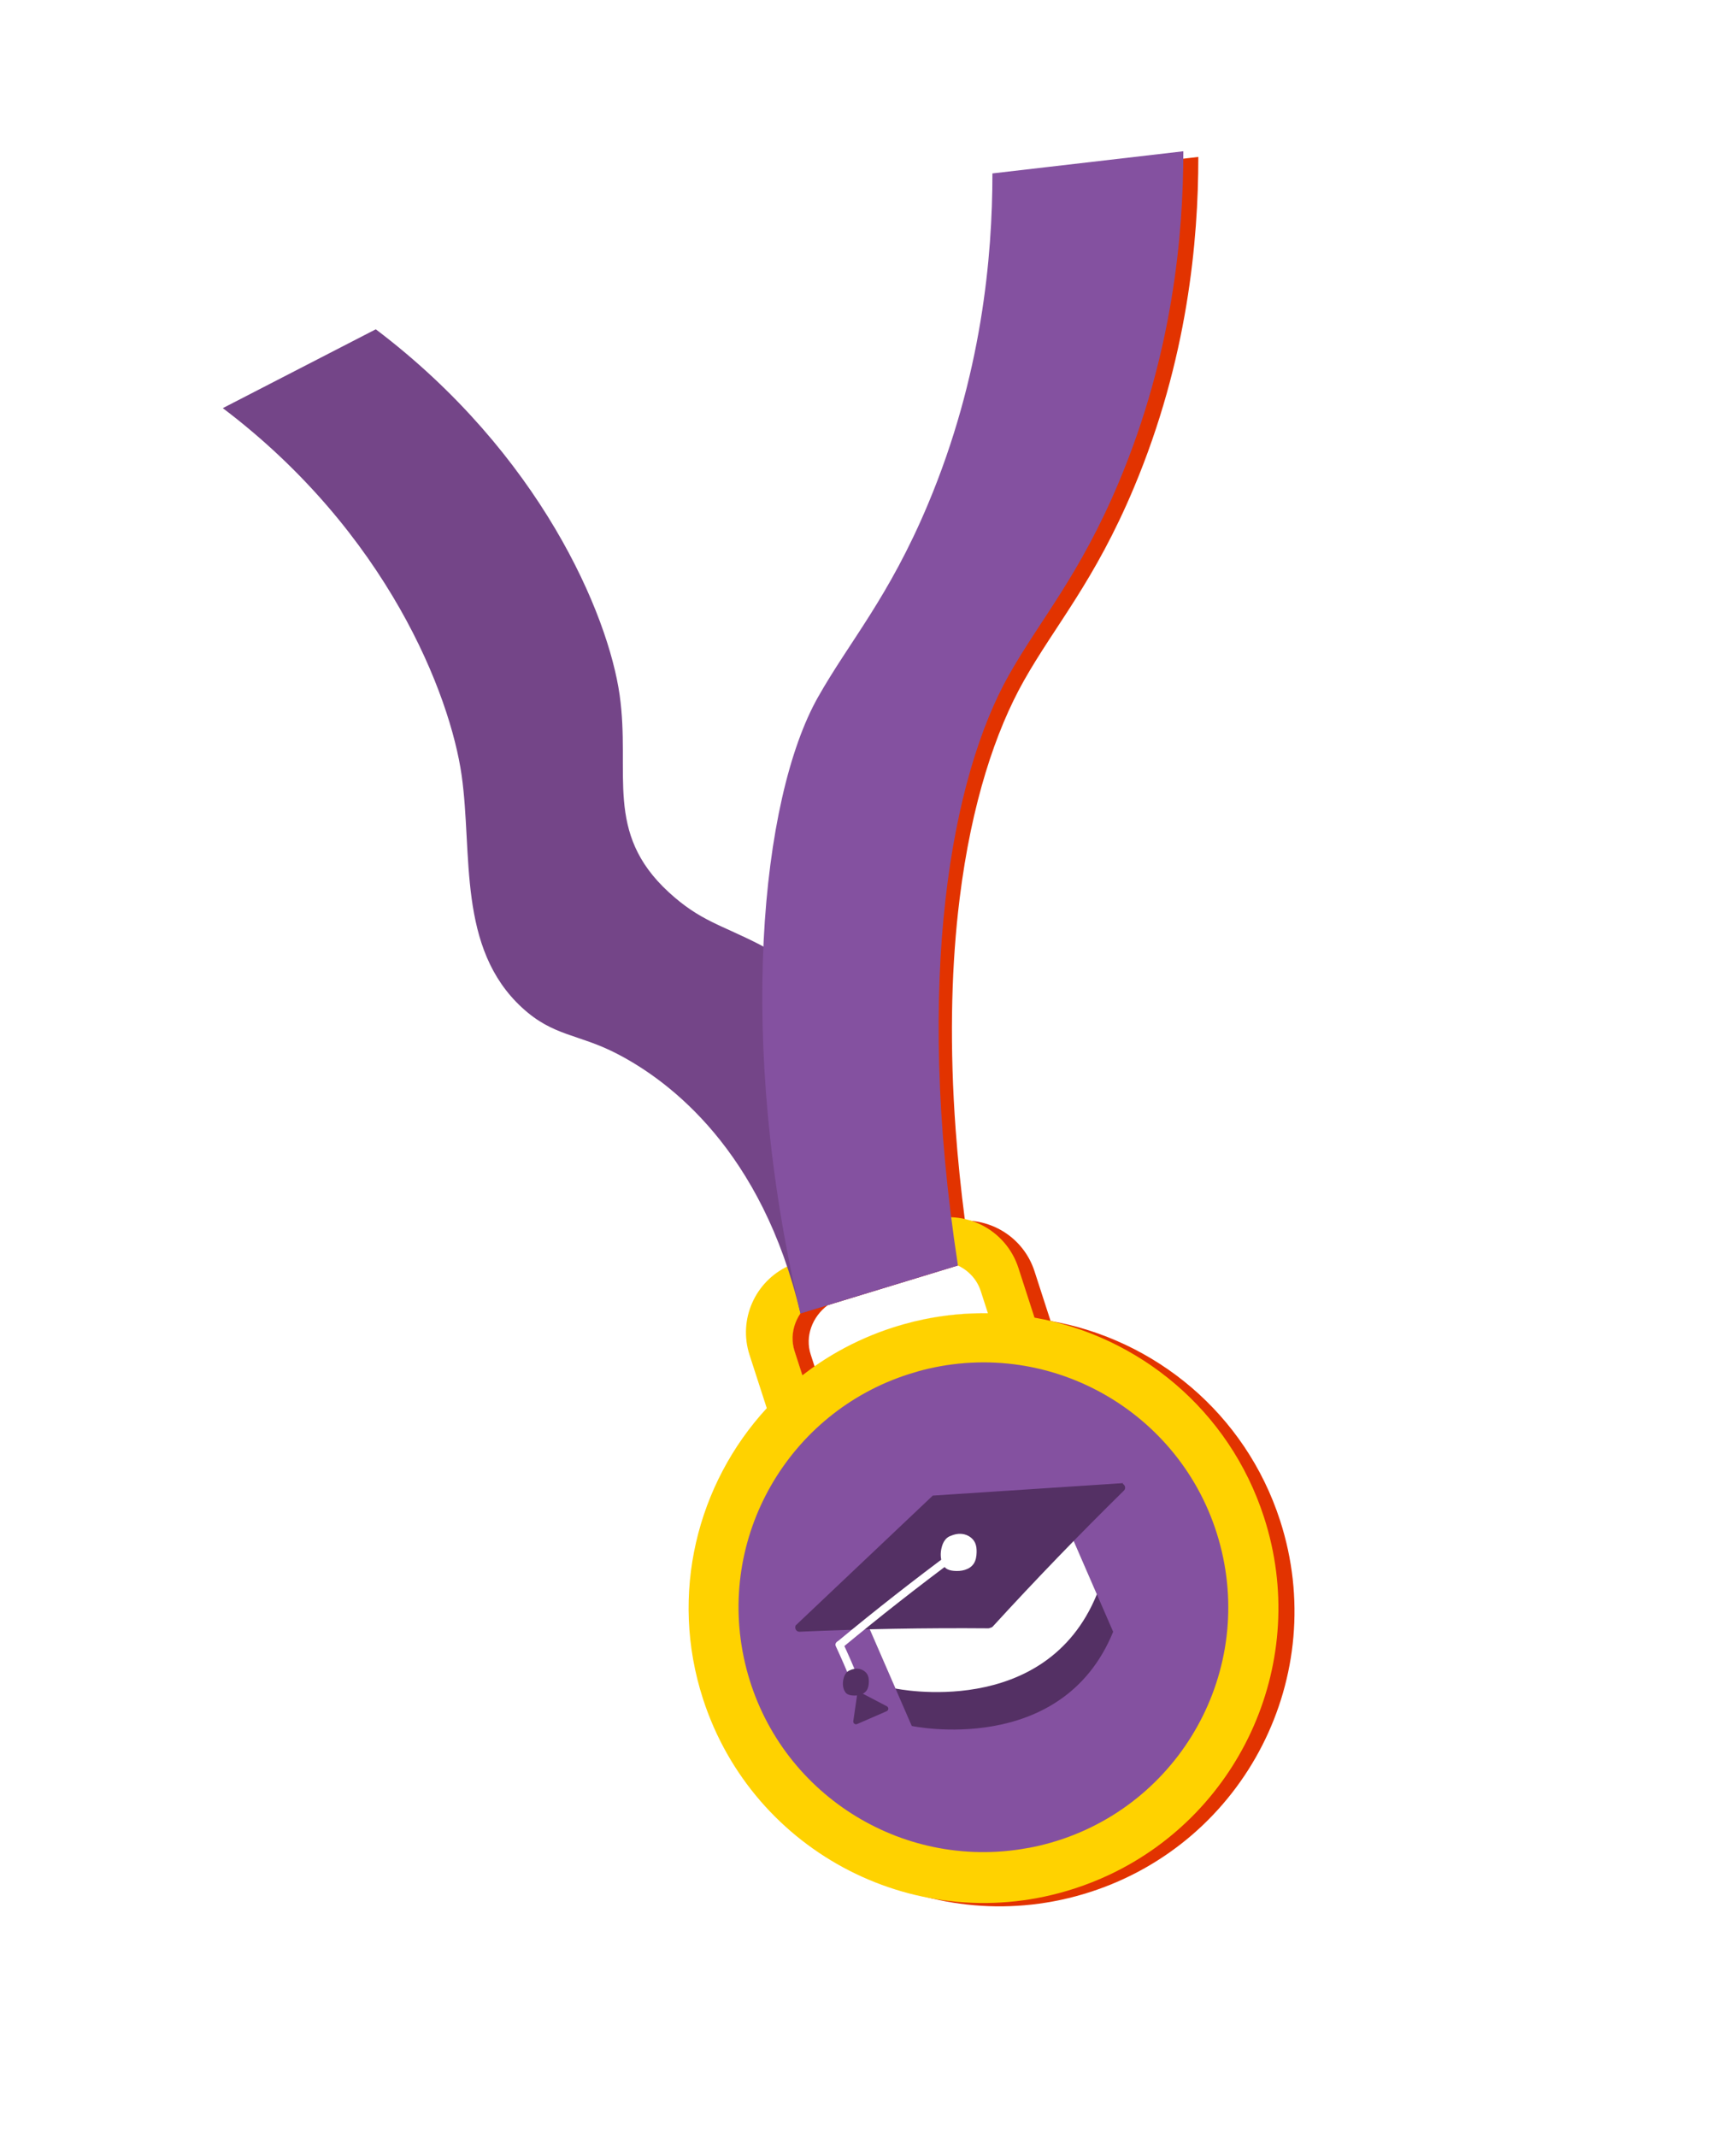
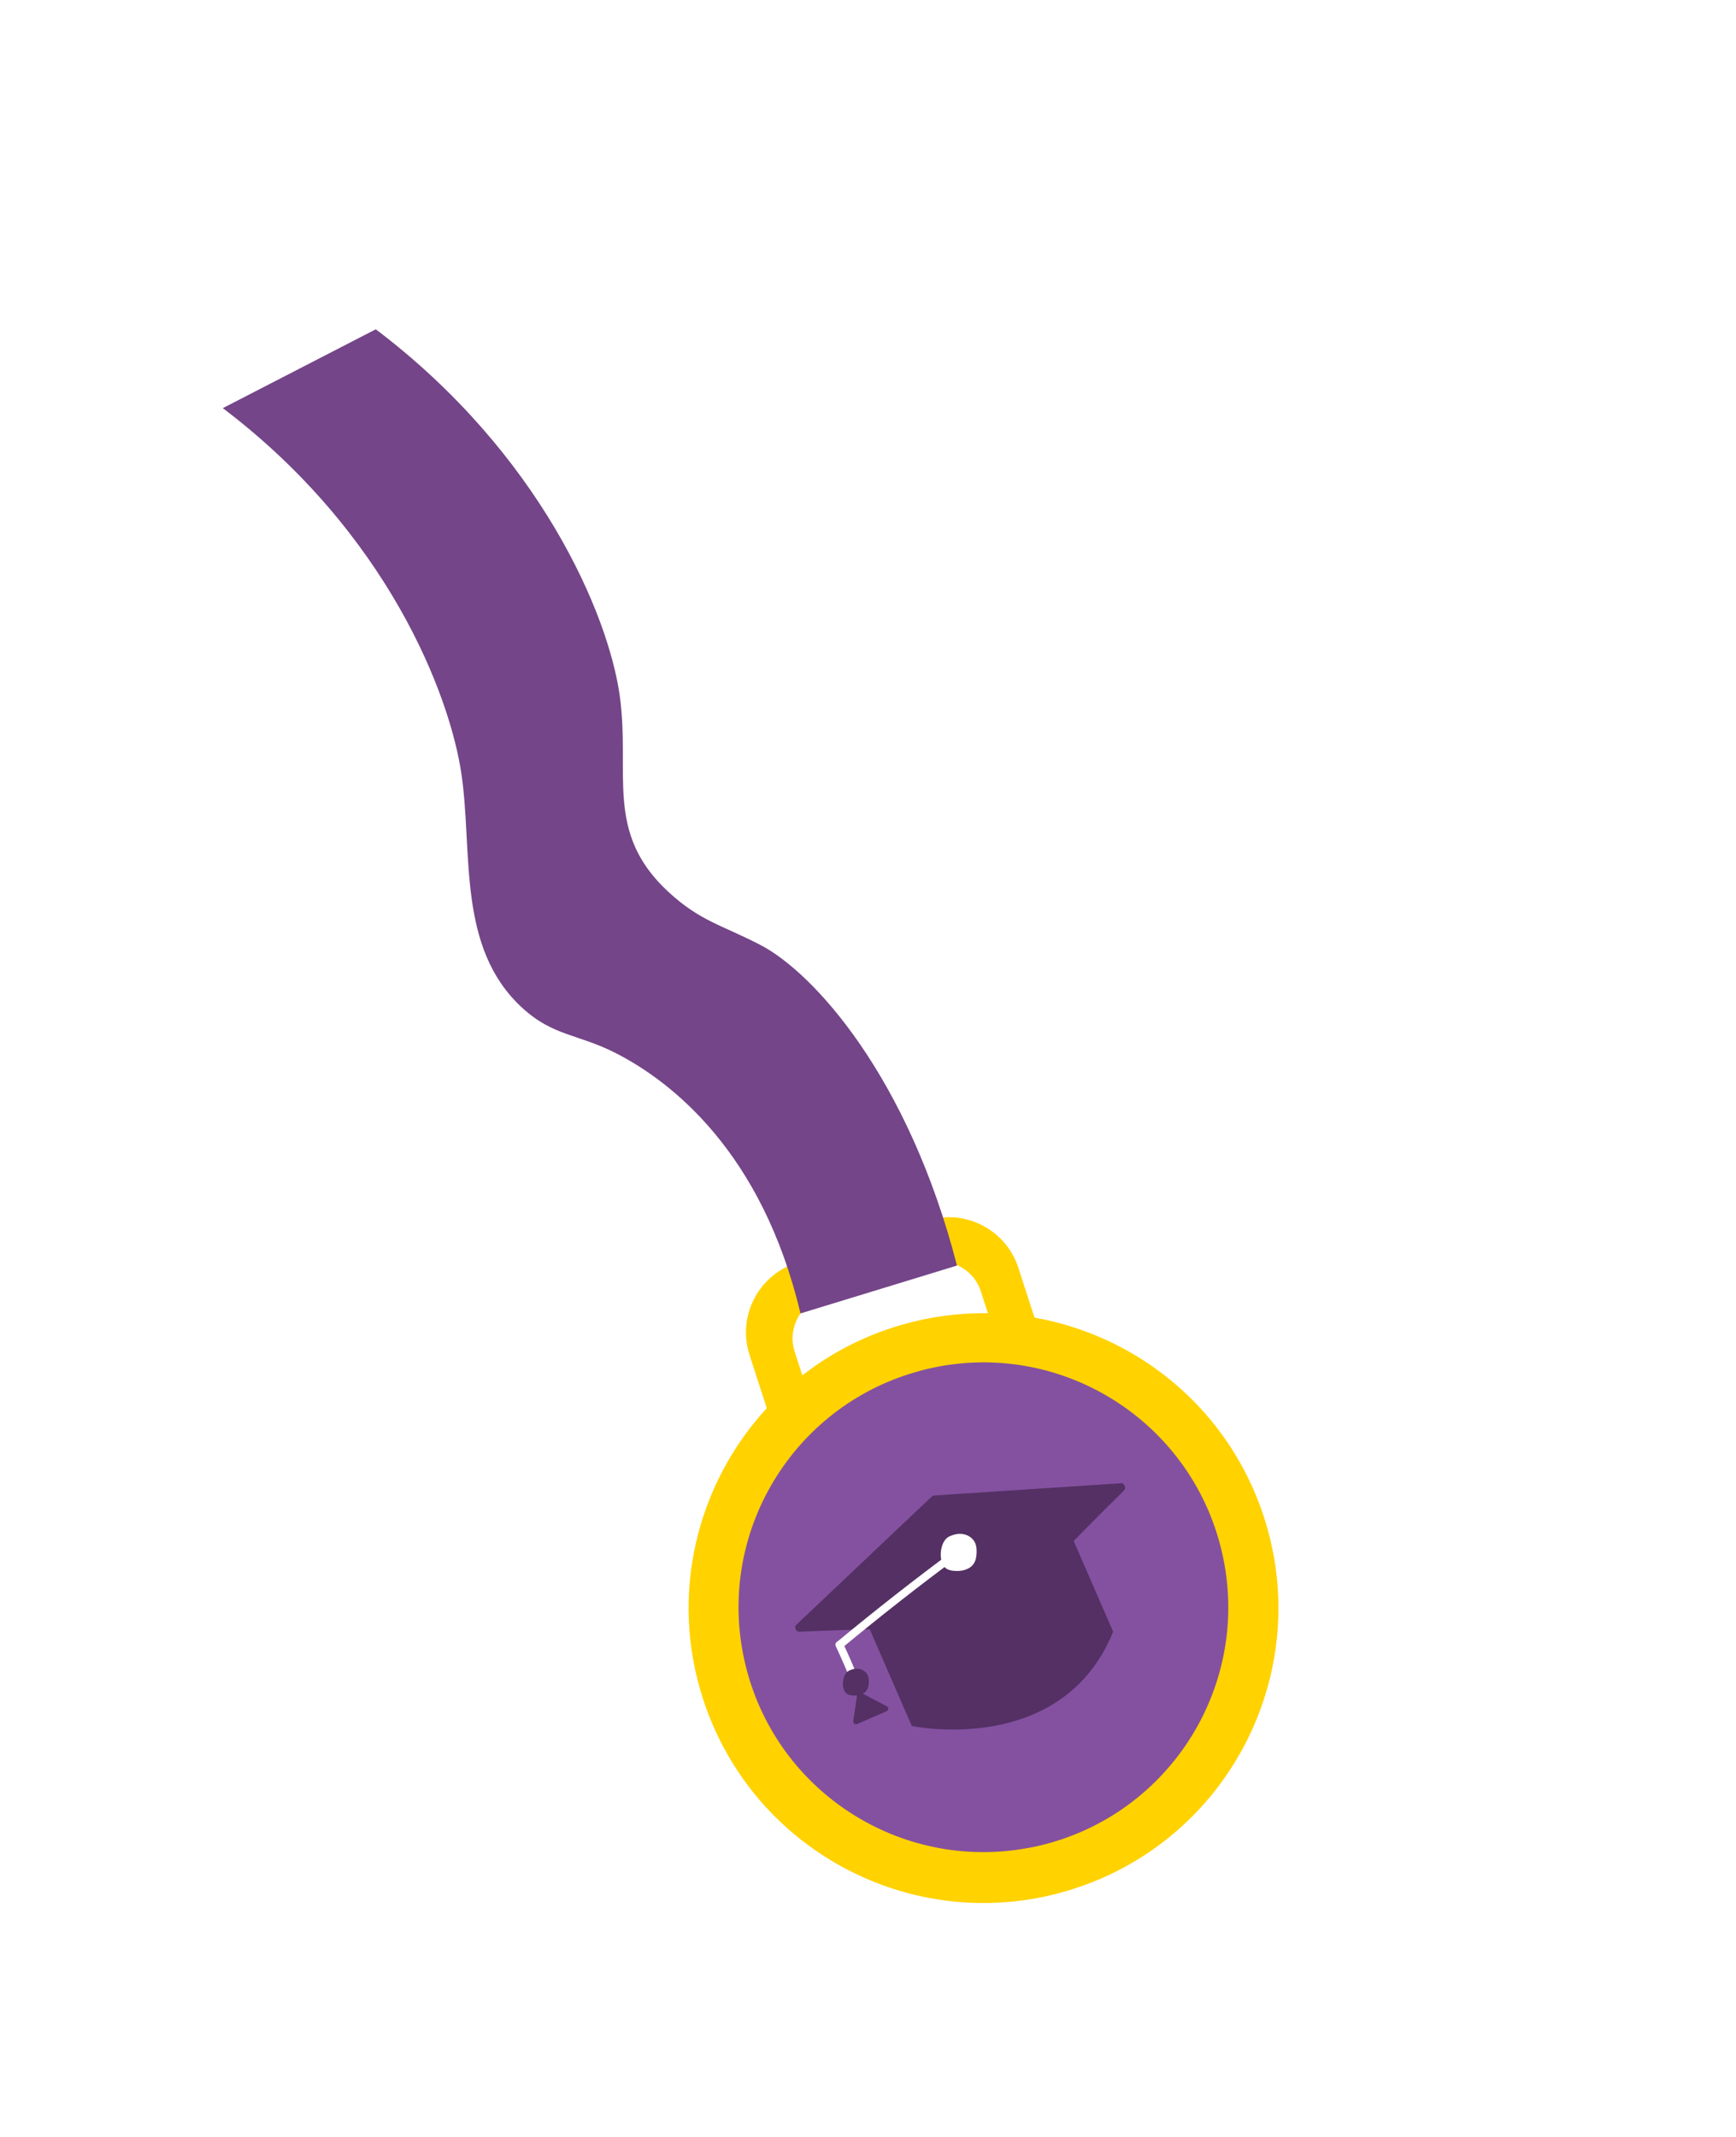
<svg xmlns="http://www.w3.org/2000/svg" viewBox="0 0 2984 3673" data-name="Calque 1" id="Calque_1">
  <defs>
    <style>
      .cls-1 {
        fill: none;
      }

      .cls-1, .cls-2, .cls-3, .cls-4, .cls-5, .cls-6, .cls-7, .cls-8, .cls-9 {
        stroke-width: 0px;
      }

      .cls-2 {
        fill: #8451a0;
      }

      .cls-3 {
        fill: #ffd200;
      }

      .cls-4 {
        fill: #744588;
      }

      .cls-5 {
        fill: #ffe568;
      }

      .cls-10 {
        filter: url(#drop-shadow-1);
      }

      .cls-6 {
        fill: #e23300;
      }

      .cls-7 {
        fill: #ffc700;
      }

      .cls-8 {
        fill: #543064;
      }

      .cls-9 {
        fill: #fff;
      }
    </style>
    <filter filterUnits="userSpaceOnUse" id="drop-shadow-1">
      <feOffset dy="0" dx="0" />
      <feGaussianBlur stdDeviation="2.83" result="blur" />
      <feFlood flood-opacity=".6" flood-color="#652073" />
      <feComposite operator="in" in2="blur" />
      <feComposite in="SourceGraphic" />
    </filter>
  </defs>
  <g>
    <g>
      <g>
-         <path d="M1731.63,307.75c0,142.7-18.12,347.94-110.94,568.83-67.4,160.38-134.97,235.72-189.01,331.49-35.54,62.99-64.32,155.98-81.25,271.3-1.19,8.11-2.33,16.32-3.4,24.65-14.36,111.59-17.87,242.56-6.28,386.49,7.43,92.2,21.18,189.79,42.13,290.97-57.01,26.31-86.66,91.65-66.85,152.87l29.62,91.5c-119.8,130.16-167.99,319.3-109.63,499.61,86.2,266.29,371.95,412.29,638.24,326.1,266.29-86.2,412.29-371.95,326.09-638.24-59.81-184.77-215.71-311.53-394.51-343.09l-27.66-85.46c-17.21-53.18-66.5-87.01-119.54-87.06-7.03-54.04-12.32-106.02-15.96-155.87-10.33-141.36-7.69-265.96,4.08-374.07.88-8.08,1.83-16.04,2.81-23.95,20.32-163.66,61.83-287.9,110.28-373.79,54.04-95.78,121.61-171.12,189.01-331.5,92.82-220.89,110.94-426.13,110.94-568.83l-328.18,38.05ZM1713.36,2224.44l12.38,38.23c-54.11-.8-109.26,6.96-163.62,24.56-57.78,18.7-109.88,46.83-155.19,82.09l-13.39-41.36c-10.12-31.26,2.57-64.75,29.08-84.78l228.25-69.57c28.77,4.26,53.48,22.98,62.49,50.83Z" class="cls-6" />
        <g>
          <path d="M1583.31,2171.26l-162.25,52.52c-43.51,14.08-68.22,58.15-55.18,98.43l13.39,41.36c45.31-35.26,97.41-63.38,155.19-82.09,54.36-17.59,109.5-25.36,163.62-24.56l-12.38-38.23c-13.04-40.27-58.88-61.51-102.39-47.42Z" class="cls-1" />
          <g>
            <path d="M1587.97,2267.35c36.8-7.61,73.69-10.97,110.11-10.43l-12.38-38.23c-13.04-40.27-58.88-61.51-102.39-47.42l-116.39,37.67c41.97,15.94,82.49,35.47,121.05,58.41Z" class="cls-1" />
            <g>
-               <path d="M1379.26,2363.57c19.81-15.41,40.91-29.46,63.22-41.96-22.31,12.46-43.43,26.48-63.25,41.86l.03.1Z" class="cls-1" />
              <path d="M1421.02,2223.84l162.43-52.45c.64-.21,1.28-.33,1.92-.52,29.31-8.76,59.42-1.74,79.68,16.24-20.7-18.49-51.77-25.55-81.74-15.85l-116.39,37.67-45.86,14.84c-8.17,2.65-15.68,6.35-22.4,10.89,6.71-4.51,14.21-8.2,22.37-10.83Z" class="cls-1" />
              <path d="M1585.37,2170.87c-12.13,31.21-23.4,66.29-32.61,105.12,11.72-3.31,23.46-6.21,35.21-8.64,36.8-7.61,73.69-10.97,110.11-10.43l-12.38-38.23c-4.06-12.54-11.3-23.22-20.65-31.58-20.25-17.99-50.37-25-79.68-16.24Z" class="cls-1" />
              <path d="M1778.19,2264.48l-27.66-85.46c-21.4-66.1-92.32-102.34-158.42-80.94l-222.8,72.12c-4.95,1.6-9.71,3.51-14.32,5.65-56.87,26.37-86.42,91.62-66.62,152.77l29.62,91.5c-119.8,130.16-167.99,319.3-109.63,499.61,86.2,266.29,371.95,412.3,638.24,326.1,20.84-6.75,40.94-14.72,60.26-23.8,227.47-107,345.29-368.99,265.84-614.44-59.81-184.77-215.71-311.53-394.51-343.09ZM1685.86,2218.87l12.34,38.24c-48.09-.74-97.01,5.33-145.47,19-6.1,1.72-12.2,3.52-18.29,5.49-32.51,10.5-63.23,23.97-91.96,40.02-22.31,12.5-43.41,26.54-63.22,41.96l-.03-.1c-.06.05-.13.1-.19.15l-13.35-41.37c-10.57-32.74,3.82-67.98,32.97-87.58,6.72-4.54,14.23-8.24,22.4-10.89l45.86-14.84,116.39-37.67c29.97-9.7,61.03-2.64,81.74,15.85,9.44,8.39,16.74,19.13,20.82,31.76Z" class="cls-3" />
              <path d="M1685.7,2218.69l12.38,38.23c-36.42-.54-73.31,2.82-110.11,10.43-11.75,2.43-23.49,5.33-35.21,8.64,0,.04-.02.08-.03.12,48.46-13.67,97.38-19.73,145.47-19l-12.34-38.24c-4.07-12.62-11.37-23.37-20.82-31.76,9.35,8.36,16.6,19.04,20.65,31.58Z" class="cls-3" />
              <path d="M1534.46,2281.48c-32.53,10.53-63.25,24.04-91.97,40.13,28.73-16.05,59.44-29.52,91.96-40.02,6.09-1.96,12.19-3.76,18.29-5.49,0-.04.02-.08.03-.12-6.11,1.72-12.21,3.52-18.3,5.49Z" class="cls-5" />
              <path d="M1398.66,2234.67c-29.15,19.6-43.54,54.83-32.97,87.58l13.35,41.37c.06-.05.13-.1.19-.15l-13.35-41.26c-10.59-32.71,3.72-67.92,32.78-87.54Z" class="cls-5" />
            </g>
          </g>
        </g>
        <path d="M1375.9,2257.3c-66.03-279.16-223.82-399.1-315.72-446.51-66.59-34.35-108.64-29.23-162.72-78.9-111.75-102.63-84.88-264.64-103.92-399.1-19.61-138.49-127.57-417.24-410.56-631.36l262.95-135.49c282.99,214.12,399.56,490.08,419.17,628.58,19.04,134.45-27.32,236.26,84.43,338.88,54.08,49.67,90.31,55.94,156.9,90.29,91.9,47.41,255.02,226.93,338.52,551.35l-269.05,82.27Z" class="cls-4" />
      </g>
      <g class="cls-10">
        <path d="M1280.6,2858c-50.33-215.53,74.89-430.93,282.41-496.62,10.38-3.29,20.9-6.32,31.68-8.84,226.31-52.84,452.61,87.78,505.45,314.1,52.84,226.31-87.78,452.61-314.1,505.45-10.78,2.52-21.55,4.46-32.32,6.11-215.15,33-422.81-104.67-473.14-320.2Z" class="cls-7" />
        <path d="M1594.7,2352.54c-226.31,52.84-366.94,279.14-314.1,505.45,2.52,10.78,5.55,21.3,8.84,31.68,65.69,207.52,281.09,332.74,496.62,282.41,215.53-50.32,353.21-257.98,320.2-473.14-1.65-10.76-3.59-21.54-6.11-32.32-52.84-226.31-279.14-366.94-505.45-314.1Z" class="cls-7" />
        <path d="M2100.15,2666.64c-52.84-226.31-279.14-366.94-505.45-314.1-10.78,2.52-21.3,5.55-31.68,8.84-207.52,65.69-332.74,281.09-282.41,496.62,50.32,215.53,257.98,353.21,473.14,320.2,10.76-1.65,21.54-3.59,32.32-6.11,226.31-52.84,366.94-279.14,314.1-505.45Z" class="cls-7" />
        <path d="M2100.15,2666.64c-52.84-226.31-279.14-366.94-505.45-314.1-10.78,2.52-21.3,5.55-31.68,8.84-207.52,65.69-332.74,281.09-282.41,496.62,50.32,215.53,257.98,353.21,473.14,320.2,10.76-1.65,21.54-3.59,32.32-6.11,226.31-52.84,366.94-279.14,314.1-505.45Z" class="cls-2" />
      </g>
    </g>
-     <path d="M1646.6,2174.91c-76.22-495.24-10.32-841.2,87.51-1014.61,54.04-95.78,121.61-171.12,189-331.49,92.82-220.89,110.95-426.12,110.94-568.83l-328.18,38.05c0,142.7-18.12,347.94-110.94,568.83-67.4,160.37-134.97,235.72-189,331.49-97.83,173.41-140.96,590.35-30.03,1058.94l270.7-82.39Z" class="cls-2" />
  </g>
  <g>
    <path d="M1488.11,2784.35l79.11,181.95s257.78,54.69,346.17-161.89l-96.8-222.65-328.47,202.59Z" class="cls-8" />
-     <path d="M1460.12,2719.96l79.11,181.95s257.78,54.69,346.17-161.89l-72.55-166.88-352.72,146.82Z" class="cls-9" />
    <path d="M1929.73,2550.08l1.1-1.15-327.47,21.44-235.35,222.81s-.09.07-.12.11l-.75.71h.46c-2,4.02.67,10.62,6.78,10.35,108.08-4.82,216.27-6.74,324.45-5.84,1.43.01,2.6-.44,3.63-1.05,1.45-.23,2.89-.82,4.1-2.14,73.02-79.83,148.18-157.68,225.31-233.53,4.07-4.01,1.71-9.92-2.14-11.73Z" class="cls-8" />
    <path d="M1638.47,2665.22c-67.62,50.13-133.89,102.06-198.7,155.76-6.68,5.54,1.77,16.09,8.49,10.52,64.82-53.7,131.08-105.63,198.7-155.76,6.98-5.18-1.5-15.7-8.49-10.52h0Z" class="cls-9" />
    <path d="M1475.74,2885.24c-8.33-20.64-17.21-41.05-26.62-61.22-3.67-7.87-16.08-2.51-12.39,5.39,9.41,20.17,18.28,40.58,26.62,61.22,3.26,8.07,15.65,2.68,12.39-5.39h0Z" class="cls-9" />
    <path d="M1638.91,2638.83c-5.28,0-10.29,2.87-13.72,6.89-3.43,4.01-5.44,9.07-6.69,14.19-2.28,9.31-2.17,19.47,1.96,28.12,1.27,2.66,2.94,5.18,5.21,7.05,3.7,3.04,8.64,4.09,13.4,4.59,12.9,1.35,27.71-1.61,34.78-12.48,3.65-5.62,4.69-12.54,4.85-19.24.13-5.46-.28-11.05-2.48-16.05-3.75-8.52-12.53-14.28-21.76-15.54-9.23-1.26-18.72,1.59-26.51,6.68" class="cls-9" />
    <path d="M1464.68,2869.9c-3.81,0-7.43,2.08-9.91,4.97-2.48,2.9-3.93,6.55-4.83,10.25-1.65,6.72-1.57,14.07,1.41,20.31.92,1.92,2.12,3.74,3.76,5.09,2.67,2.2,6.24,2.96,9.68,3.32,9.32.98,20.02-1.16,25.13-9.02,2.64-4.06,3.39-9.06,3.51-13.9.1-3.94-.21-7.99-1.79-11.6-2.71-6.16-9.05-10.31-15.72-11.23-6.66-.91-13.52,1.15-19.16,4.82" class="cls-8" />
    <path d="M1473.29,2912.78l-6.56,45.24c-.53,3.65,3.16,6.47,6.54,5l50.81-22.09c3.63-1.58,3.81-6.66.31-8.49l-44.25-23.15c-2.88-1.5-6.38.28-6.84,3.5Z" class="cls-8" />
  </g>
</svg>